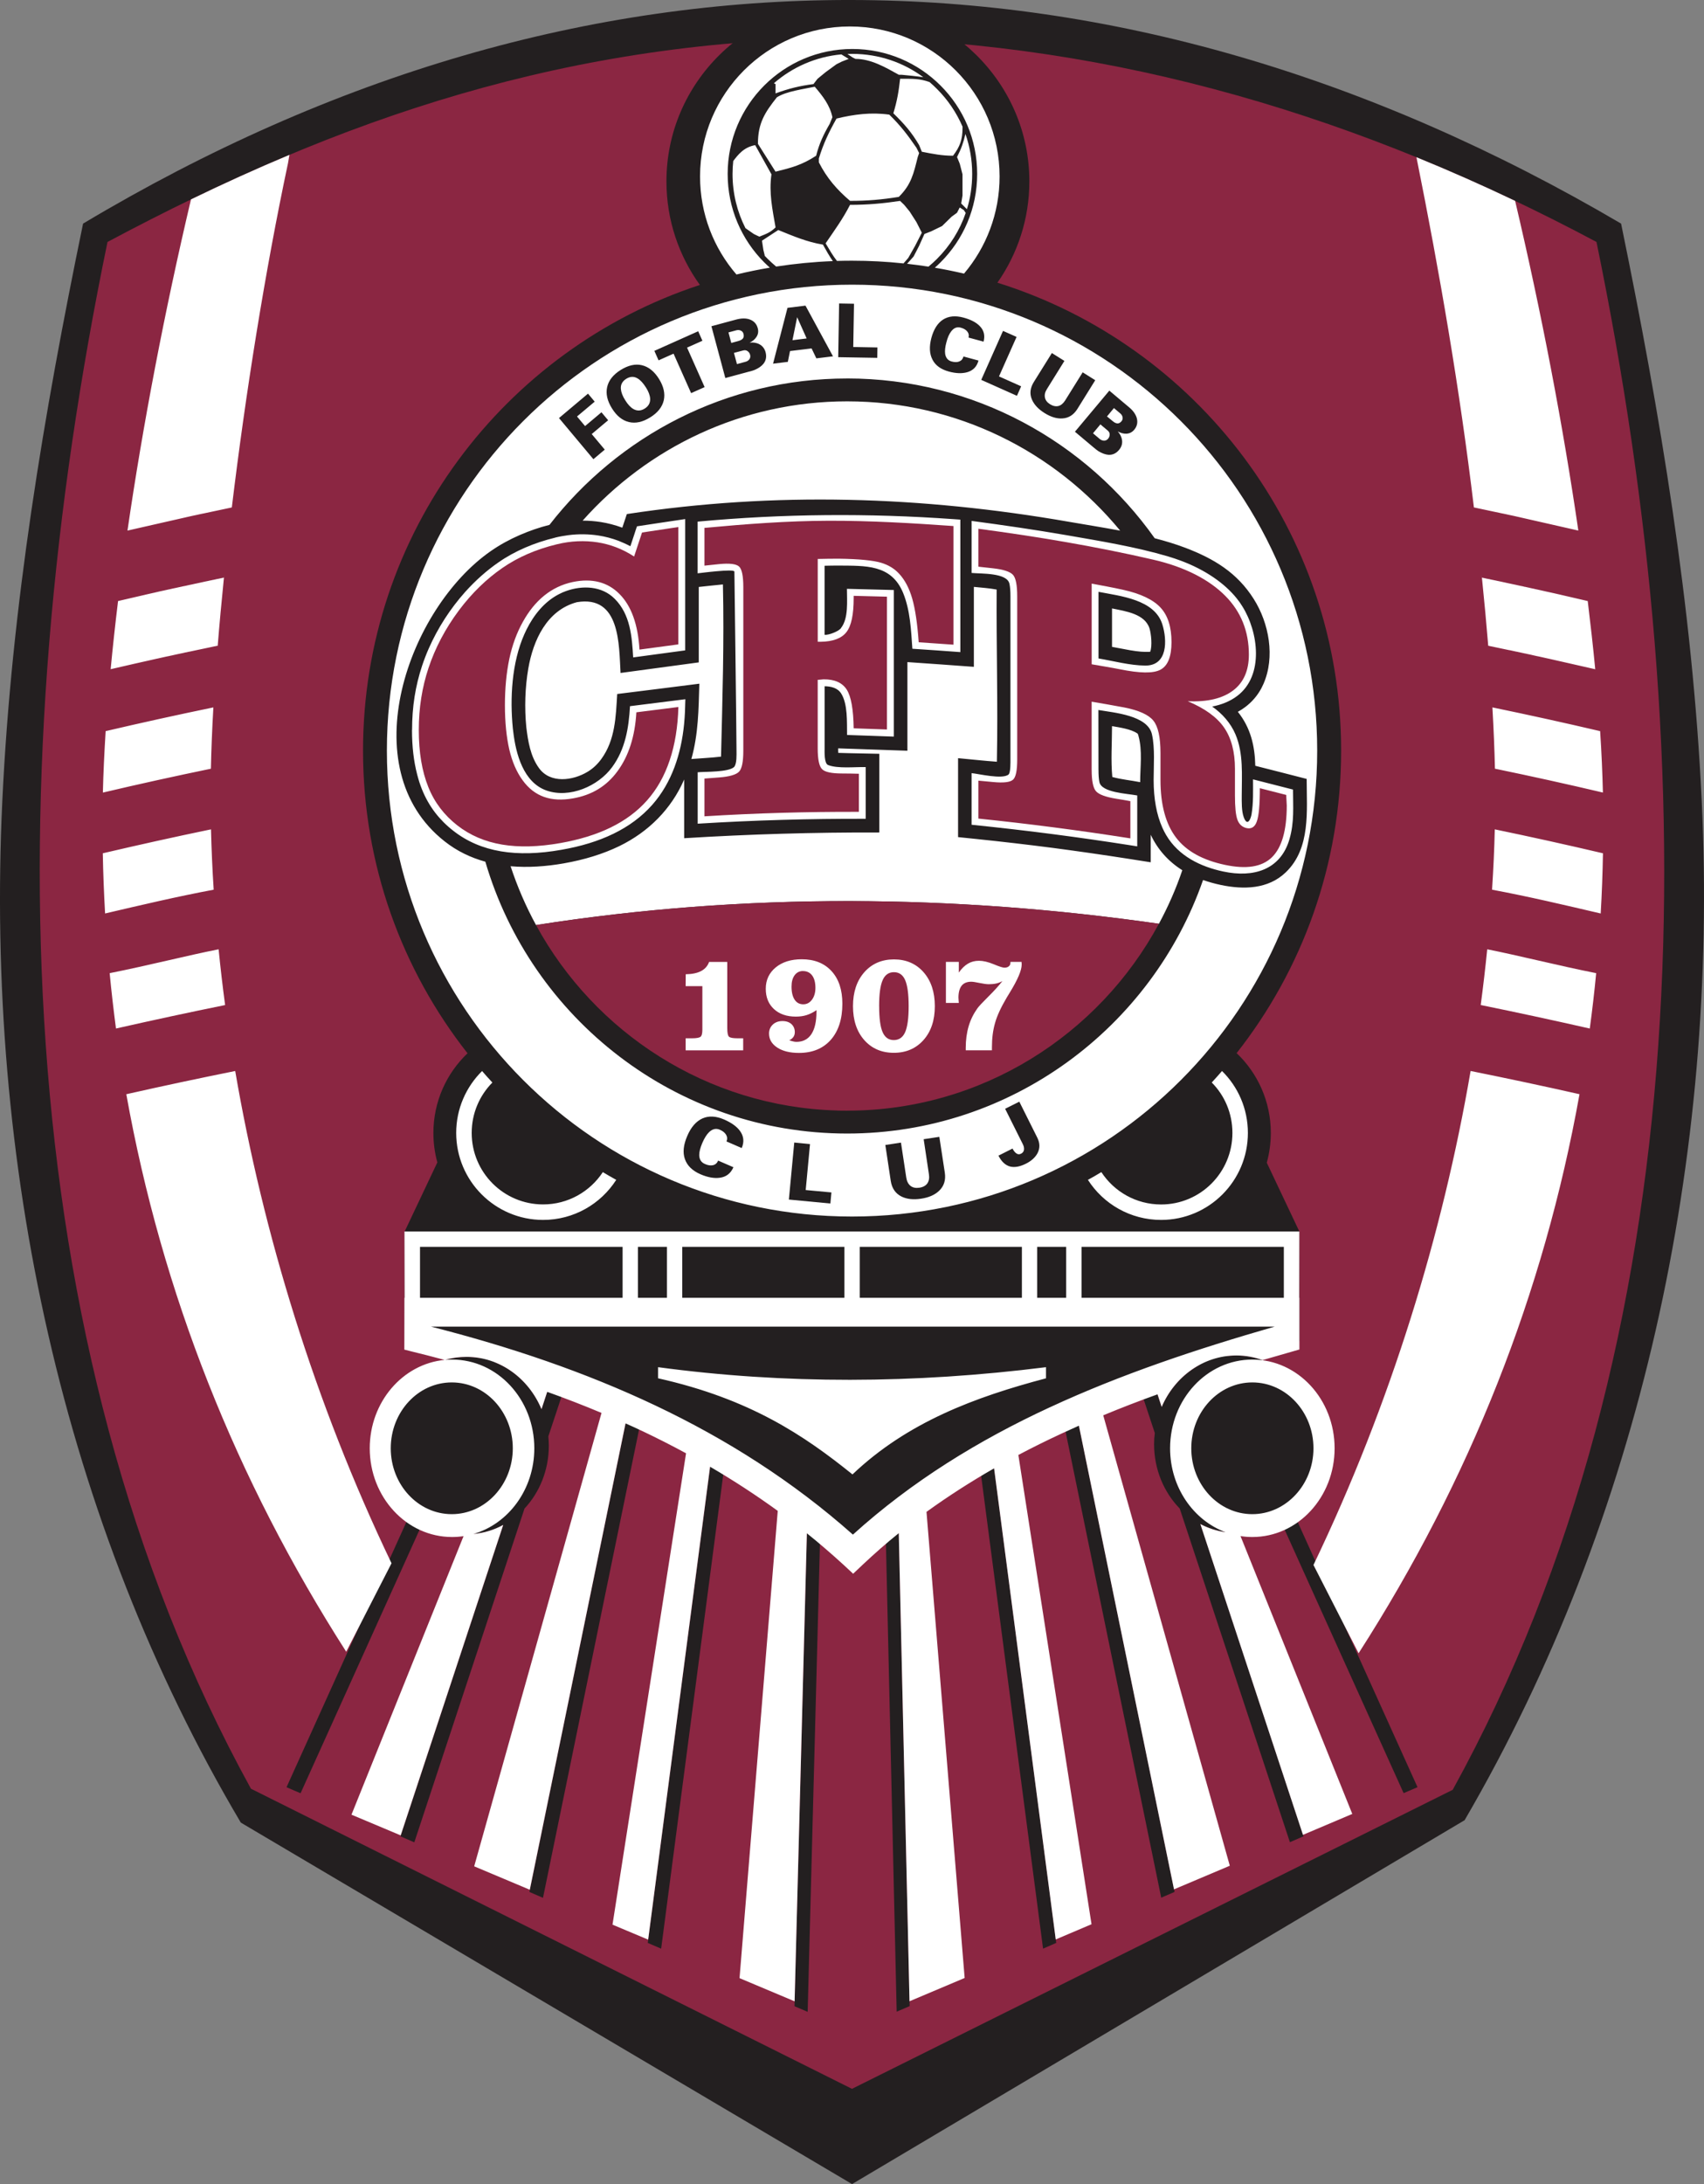
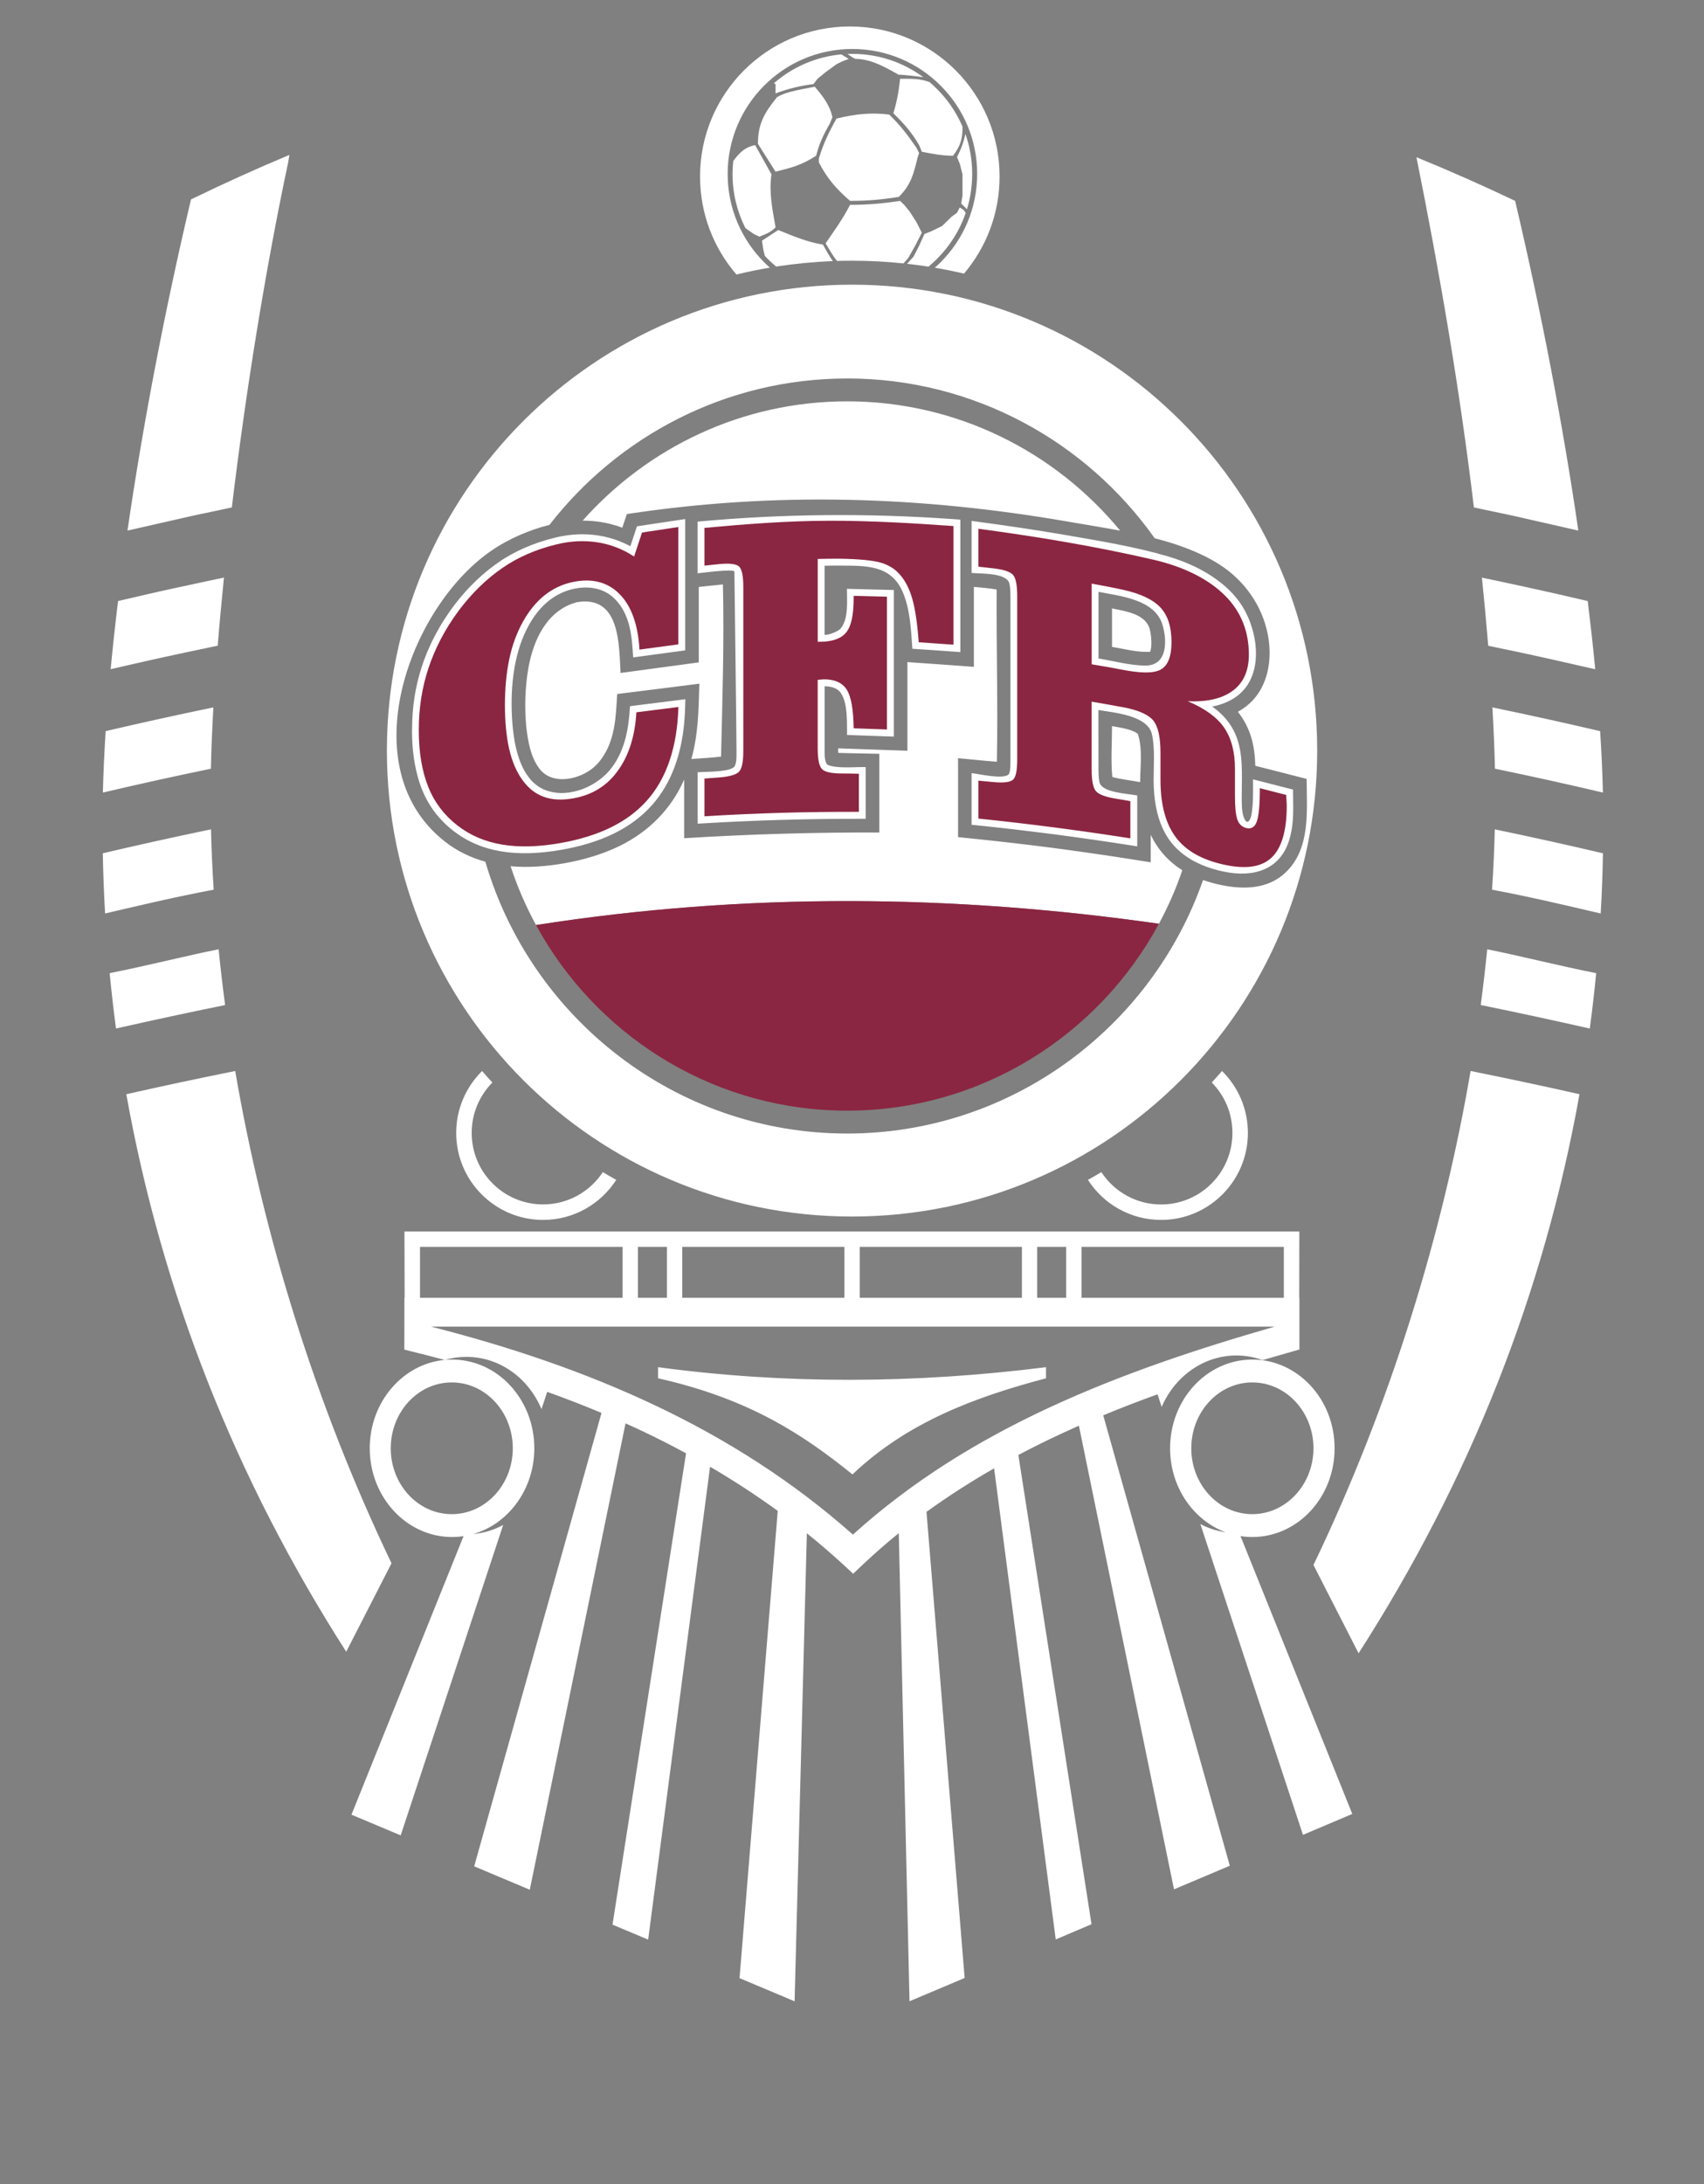
<svg xmlns="http://www.w3.org/2000/svg" id="svg2" version="1.1" viewBox="0 0 64 82">
  <rect x="0" y="0" width="64" height="82" fill="#808080" stroke="none" />
  <defs>
    <style>
      .cls-1 {
        fill: #fff;
      }

      .cls-1, .cls-2, .cls-3, .cls-4, .cls-5 {
        stroke-width: 0px;
      }

      .cls-1, .cls-3 {
        fill-rule: evenodd;
      }

      .cls-2 {
        fill: none;
      }

      .cls-3, .cls-5 {
        fill: #231f20;
      }

      .cls-6 {
        clip-path: url(#clippath);
      }

      .cls-4 {
        fill: #8b2642;
      }
    </style>
    <clipPath id="clippath">
      <polygon class="cls-2" points="0 82 64 82 64 0 0 0 0 82 0 82" />
    </clipPath>
  </defs>
  <g id="g10">
    <g id="g12508">
      <g class="cls-6">
        <g id="g12510">
          <g id="g12516">
-             <path id="path12518" class="cls-5" d="M.087,30.067c.346-7.307,1.555-14.521,3.033-21.672,18.8-11.233,38.781-11.154,57.766,0,1.47,7.152,2.68,14.364,3.029,21.672.635,13.364-2.285,26.915-8.906,38.271l-23.007,13.662-22.958-13.572C2.343,57.114-.555,43.655.087,30.067" />
-           </g>
+             </g>
          <g id="g12520">
-             <path id="path12522" class="cls-4" d="M4.038,9.083C-.052,28.869.143,50.284,9.425,67.156l22.574,11.268,22.563-11.227c9.302-16.869,9.484-38.284,5.4-58.113-8.728-4.653-17.983-7.474-27.96-7.66-10.622.047-19.24,3.005-27.964,7.66" />
-           </g>
+             </g>
          <g id="g12524">
-             <path id="path12526" class="cls-3" d="M37.462,10.614c7.478,2.331,12.909,9.316,12.909,17.568,0,4.286-1.466,8.231-3.925,11.357.793.753,1.284,1.818,1.284,2.996,0,.387-.054.763-.151,1.119l1.223,2.582.003,4.112h-.853c-.639.185-1.278.373-1.91.571.13-.018.262-.028.394-.028,1.707,0,3.088,1.493,3.088,3.332,0,.969-.384,1.842-.996,2.451l4.712,10.425-.522.223-4.641-10.274c-.291.194-.612.34-.958.425-.096.024-.193.041-.292.055h-.011s-.011.003-.011.003h-.01s-.016.003-.016.003h-.007s-.008.001-.008.001l-.045.004h-.011l-.004.003h-.014s-.013.003-.013.003h-.023l-.021.003h-.03s-.003.003-.003.003h-.054s-.003.001-.003.001c-.035,0-.071.003-.107.003-.484,0-.942-.12-1.351-.335l3.874,11.722-.512.222-4.138-12.527c-.591-.606-.963-1.465-.963-2.414,0-.143.008-.281.027-.422l-.587-1.771c-.329.121-.657.247-.986.379-.464.185-.93.377-1.388.579l3.703,18.043-.501.216-3.703-18.036c-.422.192-.844.394-1.258.6-.47.237-.934.483-1.391.739l2.409,18.395-.495.215-2.401-18.328c-.525.309-1.04.633-1.546.973h0c-.506.343-1.003.703-1.487,1.082l.423,18.431-.487.209-.419-18.253c-.261.216-.519.436-.773.664l-.049.045-.004.003v.003s-.01.007-.01.007l-.006.007h-.003s-.082.075-.082.075h-.001l-.007.007-.004.004-.017.016v.003s-.007.001-.007.001l-.006.01-.014.011-.008.007-.004.003-.003.003-.006.004-.007.007-.003.004h-.006s-.004.01-.004.01h-.001s-.013.013-.013.013l-.008.007-.004.004h-.003s-.016.018-.016.018l-.004.003-.007.007-.007.006h-.001s-.006.006-.006.006l-.007.007-.006.004h-.001s-.017.02-.017.02h-.004s-.006.008-.006.008l-.008.006v.004s-.007.003-.007.003l-.007.007-.006.006h0l-.008.007-.007.008h-.001s-.006.004-.006.004l-.007.008-.006.004v.003s-.007.004-.007.004l-.014.014-.017-.016-.003-.003-.03-.028-.007-.007-.008-.008h-.001s-.016-.016-.016-.016l-.008-.007-.004-.003-.008-.01h-.003s-.007-.007-.007-.007v-.003s-.01-.007-.01-.007l-.016-.013v-.003l-.01-.007h-.001s-.006-.007-.006-.007h-.003l-.03-.028-.034-.031-.004-.003-.004-.004-.007-.007-.008-.008-.01-.006-.017-.016-.007-.008-.004-.003-.037-.032h0s-.003-.003-.003-.003l-.014-.011-.003-.004-.006-.004-.008-.008c-.286-.254-.58-.501-.873-.743l-.478,18.249-.495-.212.485-18.43c-.508-.396-1.024-.773-1.552-1.133-.501-.34-1.013-.668-1.532-.979l-2.409,18.382-.502-.216,2.418-18.454c-.457-.263-.92-.516-1.388-.754-.412-.21-.828-.411-1.247-.607l-3.719,18.122-.509-.22,3.723-18.133c-.456-.205-.918-.398-1.382-.585-.322-.13-.646-.254-.972-.376l-.659,1.989c.011.114.018.232.018.347,0,.924-.35,1.76-.913,2.362l-4.139,12.532-.519-.225,3.861-11.69c-.415.225-.884.352-1.38.352-.229,0-.451-.027-.664-.076-.343-.081-.664-.225-.956-.418l-4.614,10.214-.193-.082-.334-.144,4.683-10.361c-.622-.609-1.011-1.487-1.011-2.464,0-1.841,1.384-3.329,3.091-3.329.175,0,.348.014.516.045l.047-.103c-.65-.192-1.311-.372-1.975-.544h-.916v-4.106l1.229-2.596c-.097-.353-.148-.72-.148-1.105,0-1.177.491-2.239,1.282-2.992-2.459-3.127-3.925-7.074-3.925-11.361,0-8.159,5.307-15.078,12.652-17.486-.791-1.096-1.256-2.437-1.256-3.886C25.028,3.1,28.08.094,31.843.094c3.765-.001,6.818,3.006,6.818,6.715,0,1.413-.443,2.722-1.199,3.804M20.338,52.906l.384-1.161c-.447-.162-.897-.314-1.353-.462h0c-.214-.069-.429-.136-.645-.202h-.099l-.031.069c.241.096.467.223.677.379l.016.013c.157.116.3.25.433.394.257.28.466.607.618.97M44.662,51.367h0c-.456.15-.908.307-1.356.472l.324.985c.154-.36.368-.684.625-.959h0c.243-.26.526-.477.838-.641-.144.047-.288.095-.432.144" />
-           </g>
+             </g>
          <g id="g12528">
            <path id="path12530" class="cls-1" d="M37.543,6.626c0,1.39-.502,2.663-1.336,3.647-.361-.085-.728-.16-1.096-.222.075-.065.145-.134.216-.203.851-.85,1.374-2.021,1.374-3.318s-.523-2.468-1.374-3.317c-.848-.849-2.02-1.374-3.314-1.374s-2.464.525-3.312,1.374c-.848.849-1.371,2.023-1.371,3.317s.523,2.468,1.371,3.318c.069.069.141.134.213.201-.425.071-.841.157-1.254.257-.852-.986-1.367-2.273-1.367-3.68,0-3.11,2.518-5.632,5.626-5.632,3.105,0,5.624,2.521,5.624,5.632M25.741,26.251c-.006.315-.017.629-.048.942h0c-.11,1.102-.453,2.185-1.198,3.027-.396.446-.882.804-1.456,1.083-.569.277-1.222.475-1.959.603-.838.148-1.59.17-2.264.057-.686-.116-1.285-.372-1.801-.78-.253-.196-.478-.422-.676-.679-.196-.257-.36-.544-.488-.862h0s-.001-.001-.001-.001c-.035-.089-.068-.181-.099-.273-.027-.086-.055-.181-.082-.287-.13-.496-.195-1.055-.195-1.674h0s.003-.001.003-.001c0-.428.03-.843.093-1.244.063-.4.158-.792.286-1.174h0c.037-.11.075-.218.116-.322.038-.102.083-.209.131-.318.34-.773.808-1.496,1.37-2.126.391-.434.808-.804,1.25-1.109.309-.216.643-.398.999-.552.353-.153.729-.278,1.131-.376h0s.018-.006.018-.006c.072-.017.151-.034.237-.049.09-.016.166-.028.236-.037.395-.051.774-.042,1.136.013.255.04.506.106.753.199.148.059.298.126.443.203l.148-.446.049-.151.051-.15.155-.024.68-.103c.202-.03.423-.064.684-.102l.292-.044v4.93c-.652.086-1.303.174-1.954.264-.047-.783-.104-1.61-.694-2.201h-.001c-.482-.487-1.213-.509-1.82-.292h-.001c-.09.031-.182.072-.272.119-.55.283-.948.785-1.219,1.331h0c-.028.061-.055.116-.08.171-.477,1.074-.545,2.416-.432,3.541.003.028.01.071.016.129.097.828.381,1.89,1.241,2.197.87.308,1.95-.16,2.472-.876.497-.675.624-1.475.671-2.288.694-.085,1.387-.174,2.079-.261M23.086,22.482h.001-.001ZM26.202,28.994c.295-.025,1.169.001,1.373-.201.104-.124.087-.468.087-.61,0-.637-.079-6.724-.079-6.722,0-.117-1.308.057-1.381.064v-1.941c3.211-.298,6.414-.322,9.628-.092l.24.017v4.974c-.602-.047-1.205-.085-1.803-.126-.049-.695-.078-1.439-.347-2.096-.444-1.082-1.425-1.016-2.424-1.027-.174-.001-.35.003-.526.007v2.591c.157.023.569-.147.621-.259.282-.363.219-1.007.219-1.466.587.014,1.175.03,1.761.045v5.503c-.585-.018-1.171-.04-1.756-.061-.008-.48.03-1.161-.223-1.559-.134-.212-.387-.267-.621-.27v2.334c0,.12-.02.564.13.623.361.143,1.01.068,1.414.078,0,.648.001,1.294,0,1.941-2.105-.006-4.208.054-6.311.184v-1.93ZM41.258,24.721c.573.097,1.171.261,1.749.268.855.01.835-.952.648-1.551-.293-.931-1.57-1.058-2.397-1.218v2.5ZM41.258,28.909c0,.189.011.34.034.452.08.398,1.033.431,1.421.504v1.911l-.298-.047c-.947-.148-1.899-.285-2.845-.408-1.026-.134-2.053-.251-3.078-.356v-1.938c.258.023,1.16.246,1.388.051.08-.072.071-.475.071-.564v-6.122c0-.195-.011-.353-.037-.47-.083-.427-1.066-.376-1.422-.411v-1.954c1.195.16,2.387.332,3.577.538,1.239.216,2.586.435,3.799.795.166.049.326.103.474.158.931.345,1.66.859,2.105,1.415.078.096.15.196.213.301.602.955.827,2.596-.192,3.365-.275.208-.604.333-.94.398.377.263.697.622.876,1.047.305.719.234,1.53.234,2.294,0,.237-.01.582.076.815.138.373.265.057.293-.114.071-.429.055-.874.055-1.308.501.126,1.003.254,1.502.383,0,.638.054,1.216-.133,1.862-.339,1.168-1.37,1.451-2.479,1.216-.861-.181-1.691-.583-2.154-1.372-.052-.088-.099-.181-.142-.277-.217-.486-.327-1.085-.327-1.794,0-.517.054-1.188-.062-1.704-.152-.718-1.43-.819-2.013-.918l.003,2.25h0ZM15.197,48.725c-.003-.832-.006-1.663-.006-2.489h33.611c0,.825-.003,1.656-.004,2.489h.006v1.941s-.216.062-.216.062c-.392.112-.78.223-1.168.336-.309-.112-.64-.174-.985-.174-1.241.004-2.314.791-2.804,1.932l-.155-.473c-.69.247-1.37.51-2.04.788l4.754,16.911-2.096.886-3.572-17.407c-.214.095-.427.192-.642.291-.552.256-1.096.524-1.632.808l2.748,17.618-1.344.571-2.315-17.687c-.875.501-1.722,1.044-2.539,1.634l1.433,17.5-2.071.874-.403-17.574c-.464.373-.911.766-1.349,1.178l-.365.345-.368-.342c-.449-.41-.904-.802-1.37-1.177l-.461,17.572-2.068-.87,1.435-17.543c-.821-.596-1.67-1.148-2.542-1.658l-2.325,17.755-1.339-.562,2.762-17.697c-.53-.288-1.068-.561-1.614-.821-.219-.103-.437-.205-.659-.302l-3.596,17.509-2.088-.879,4.782-17.023c-.67-.281-1.351-.545-2.04-.791l-.214.65c-.485-1.158-1.563-1.963-2.819-1.963-.278,0-.546.037-.801.112.087-.007.174-.011.262-.011,1.707,0,3.088,1.49,3.088,3.331,0,1.54-.971,2.838-2.29,3.218.402-.035.782-.154,1.121-.34l-3.85,11.655-1.848-.777,4.209-10.457c-.142.021-.285.032-.432.032-1.704,0-3.091-1.492-3.091-3.331,0-1.737,1.237-3.166,2.811-3.318-.42-.113-.842-.222-1.268-.325l-.244-.062.003-1.945h.006ZM51.026,62.072c4.18-6.506,6.958-13.514,8.298-20.991-1.36-.307-2.724-.596-4.09-.872-1.044,6.084-2.989,12.483-5.902,18.547l.528,1.033s1.167,2.283,1.167,2.283ZM13.004,62.013l1.138-2.223.563-1.098c-2.898-6.044-4.83-12.421-5.871-18.482-1.366.275-2.73.565-4.09.872,1.337,7.456,4.104,14.444,8.26,20.932M4.788,19.92c.574-3.94,1.388-8.211,2.385-12.433,1.227-.595,2.457-1.154,3.697-1.672l-.051.302c-.865,4.07-1.598,8.672-2.112,12.935l-1.483.315-.234.051-.034.008.268-.059s-2.438.554-2.438.554ZM3.864,29.755c.017-.729.054-1.5.104-2.305,1.346-.315,2.694-.612,4.046-.891-.048.824-.078,1.598-.093,2.31v-.008c-1.356.28-2.707.578-4.057.896M7.636,19.275l-.193.042.037-.007.124-.027.032-.008ZM8.413,21.688h0l.008-.082-.006.041v.003s-.003.038-.003.038ZM4.156,25.126h0c.078-.828.171-1.682.278-2.56.315-.073.626-.145.941-.218l.045-.01h.001s.013-.003.013-.003l.006-.003.299-.068.027-.006.034-.007.065-.016.059-.013.038-.01.196-.042.014-.003.182-.041h.007s.061-.014.061-.014h.004s.027-.008.027-.008l.085-.018h.008s.004-.003.004-.003l.058-.011.041-.01.021-.004.061-.014.017-.003.049-.011h.01s.038-.011.038-.011l.039-.008.058-.011.041-.008.058-.014.063-.014.034-.007.078-.016.014-.004h.006l.097-.023.021-.003.078-.017.047-.01.051-.011.011-.003.063-.013.024-.006.097-.021h.001l.063-.013.035-.007.028-.007.062-.013h.007s.054-.013.054-.013l.045-.008.018-.004.061-.013.018-.006.044-.008.013-.003.041-.007.072-.016.027-.006.097-.02c-.09.893-.171,1.761-.237,2.595v-.038s-.061.013-.061.013l-.035.008-.028.004-.062.014h-.01s-.007.003-.007.003l-.092.02-.018.003-.062.014-.018.003-.045.01c-.116.023-.233.048-.348.073l-.028.006-.253.054h-.016s-.047.013-.047.013l-.052.011h-.01s-.127.03-.127.03l-.059.011h-.003s-.007.003-.007.003l-.089.018-.031.007h-.001l-.124.027-.042.01-.061.014-.023.003-.014.004-.048.011-.049.01-.014.003h-.006c-.118.027-.241.054-.363.081l-.01.003h-.007c-.584.13-1.167.263-1.749.398M3.954,34.295h-.007c-.042-.747-.073-1.5-.086-2.259,1.351-.316,2.701-.616,4.057-.897h.007c.018.739.051,1.492.1,2.254v.01c-1.371.257-2.718.575-4.071.891M4.356,38.616c-.09-.689-.171-1.381-.237-2.078l.007-.003c1.374-.271,2.981-.679,4.085-.894.068.692.15,1.39.244,2.093-1.368.277-2.732.572-4.099.881M59.28,19.92c-.571-3.923-1.382-8.173-2.374-12.378-1.222-.583-2.46-1.13-3.706-1.639.879,4.372,1.627,8.716,2.158,13.148l1.484.315.234.051.034.007-.268-.058s2.438.554,2.438.554ZM60.203,29.755c-.018-.729-.051-1.5-.104-2.305-1.346-.315-2.694-.612-4.046-.891.047.824.079,1.598.095,2.311v-.01c1.356.28,2.707.578,4.056.896M56.43,19.275l.193.042-.037-.007-.124-.027-.032-.008ZM55.655,21.688h0l-.008-.082.006.041v.003s.003.038.003.038ZM59.915,25.126h0c-.079-.828-.175-1.682-.282-2.56-.313-.073-.626-.145-.941-.218l-.045-.011h-.01s-.008-.004-.008-.004l-.298-.068-.031-.006-.032-.008-.065-.014-.059-.013-.038-.008-.195-.044-.014-.003-.183-.041h-.004s-.061-.014-.061-.014h-.004s-.027-.008-.027-.008l-.087-.017-.008-.003h-.003s-.059-.013-.059-.013l-.037-.01-.025-.004-.062-.014-.013-.003-.048-.011h-.014s-.037-.01-.037-.01l-.039-.01-.058-.011-.039-.008-.058-.013-.066-.014-.031-.008-.08-.016-.011-.004h-.008l-.097-.021-.02-.004-.079-.017-.047-.01-.049-.011-.011-.003-.063-.013-.025-.006-.096-.021h-.003l-.062-.013-.035-.007-.027-.006-.062-.014h-.007s-.056-.013-.056-.013l-.044-.008-.017-.004-.063-.013-.016-.006-.047-.008-.01-.003-.044-.007-.072-.016-.027-.006-.097-.02c.092.893.171,1.761.24,2.595l-.003-.038.063.013.032.008.028.004.062.014h.011s.007.003.007.003l.089.02.02.003.063.014.017.003.045.01c.117.024.234.048.348.073l.031.004.25.055h.016s.048.013.048.013l.052.01.011.003.127.028.058.013h.01s.089.02.089.02l.03.007h.004l.124.027.038.01.061.013.025.006.013.003.049.011.051.01.014.003h.003c.121.027.244.054.363.081h.011s.003.003.003.003h.003c.583.13,1.168.263,1.753.398M60.112,34.295h.008c.044-.747.072-1.5.085-2.259-1.347-.316-2.7-.616-4.056-.897h-.007c-.017.739-.052,1.492-.102,2.254v.01c1.371.256,2.718.575,4.071.891M59.71,38.616c.093-.689.174-1.381.24-2.078l-.008-.003c-1.373-.271-2.982-.679-4.084-.894-.069.692-.151,1.39-.244,2.092,1.367.278,2.732.574,4.097.883M47.035,51.044c-1.703,0-3.088,1.49-3.088,3.331,0,1.461.872,2.702,2.086,3.153-.336-.048-.656-.154-.949-.308l3.854,11.668,1.852-.785-4.198-10.432c.145.024.293.035.443.035,1.71,0,3.091-1.492,3.091-3.331s-1.381-3.331-3.091-3.331M47.035,51.902c-1.264,0-2.292,1.107-2.292,2.473s1.028,2.473,2.292,2.473,2.297-1.109,2.297-2.473-1.028-2.473-2.297-2.473M16.968,51.902c-1.265,0-2.292,1.107-2.292,2.473s1.027,2.473,2.292,2.473,2.292-1.109,2.292-2.473-1.026-2.473-2.292-2.473M39.286,51.748v-.418c-4.954.623-9.811.641-14.57,0v.417c3.467.777,5.489,2.15,7.302,3.609,2.067-1.966,4.614-2.907,7.268-3.608M48.219,46.812h-7.598v1.913h7.598v-1.913ZM40.044,46.812h-1.09v1.913h1.09v-1.913ZM38.381,46.812h-6.09v1.913h6.09s0-1.913,0-1.913ZM31.714,46.812h-6.09v1.913h6.09s0-1.913,0-1.913ZM25.05,46.812h-1.09v1.913h1.09v-1.913ZM23.384,46.812h-7.609v1.913h7.609v-1.913ZM39.43,52.837c2.677-1.242,5.527-2.191,8.443-3.029h-31.683c2.94.749,5.768,1.701,8.422,2.959,2.672,1.267,5.167,2.848,7.422,4.849,2.218-2.006,4.719-3.54,7.396-4.78M45.897,40.21c.6.59.972,1.415.972,2.325,0,1.801-1.46,3.266-3.26,3.266-1.153,0-2.17-.6-2.748-1.504.169-.093.339-.189.504-.291.48.733,1.305,1.215,2.244,1.215,1.48,0,2.679-1.202,2.679-2.685,0-.739-.293-1.408-.776-1.894.13-.141.258-.285.385-.431M23.144,44.298c-.58.904-1.593,1.503-2.747,1.503-1.8,0-3.263-1.465-3.263-3.266,0-.91.374-1.732.972-2.324.126.147.255.29.387.432-.481.485-.777,1.154-.777,1.891,0,1.483,1.2,2.685,2.682,2.685.938,0,1.763-.482,2.243-1.212.166.1.333.196.504.29M32.002,10.688h0c-9.648,0-17.471,7.833-17.471,17.493s7.824,17.493,17.471,17.493,17.47-7.834,17.47-17.493-7.824-17.493-17.47-17.493M26.266,25.666c-.028.968-.034,1.884-.299,2.831.371-.031.746-.045,1.114-.09.052-2.153.121-4.313.071-6.465-.302.027-.605.064-.907.095v2.832c-.979.13-1.958.264-2.938.397-.061-1.068-.01-2.931-1.641-2.657-1.127.302-1.641,1.428-1.824,2.492-.123.712-.145,1.479-.075,2.198.065.534.154,1.096.48,1.543.426.585,1.271.468,1.824.133.193-.116.365-.274.513-.477.525-.72.546-1.592.597-2.442,1.028-.126,2.055-.257,3.085-.387M41.766,24.287v-1.444c.505.105,1.233.201,1.408.75.062.202.11.661.025.877-.035.004-.096.006-.186.004-.199-.001-.47-.038-.813-.107-.133-.027-.281-.054-.434-.081M41.778,29.172c.337.093.701.126,1.045.194,0-.559.09-1.185-.062-1.73v-.003c-.013-.048-.024-.076-.03-.085h0s-.003-.001-.003-.001t.003,0h0c-.006-.004-.013-.01-.024-.017-.234-.158-.653-.218-.941-.268,0,.627-.049,1.288.011,1.911M42.731,27.546h0s0,0,0,0ZM42.734,27.547h-.001s.004.003.001,0M31.817,14.21c-4.537,0-8.585,2.156-11.18,5.496-.381.095-.753.225-1.114.381-.387.168-.75.367-1.085.6-3.096,2.143-5.246,8.146-1.737,10.902.467.369.985.613,1.528.763,1.721,5.886,7.166,10.206,13.588,10.206,6.169,0,11.438-3.986,13.368-9.518.21.073.432.136.67.186.848.178,1.775.162,2.438-.476.942-.905.784-2.311.784-3.506-.642-.167-1.287-.329-1.93-.493-.017-.756-.178-1.43-.655-2.026.099-.055.195-.117.284-.184.247-.188.449-.421.598-.698.024-.044.048-.097.078-.162.447-1.013.212-2.284-.363-3.192-.618-.98-1.484-1.51-2.573-1.924-.371-.14-.756-.256-1.147-.357-2.569-3.626-6.791-5.999-11.552-5.999M31.738,41.699h.093s-.014.003-.014.003c-.027,0-.052-.001-.079-.003M43.527,34.682c.346-.64.642-1.312.879-2.01-.519-.325-.925-.776-1.186-1.332v1.034l-.88-.138c-.944-.147-1.89-.283-2.834-.407-.93-.12-1.875-.23-2.831-.329l-.691-.071v-2.964c.485.044.972.099,1.457.134.044-2.154-.023-4.311-.008-6.465-.281-.052-.573-.072-.856-.1v3.002c-.832-.062-1.663-.121-2.496-.178v3.328c-.868-.03-1.734-.058-2.601-.09,0,.057-.001.113.003.17.513.018,1.028.021,1.543.035v2.954c-2.45-.008-4.885.064-7.33.215v-2.204c-.484,1.115-1.347,1.972-2.438,2.502-.614.297-1.309.511-2.091.648-.656.114-1.332.164-1.99.106.254.77.574,1.509.956,2.209,7.891-1.233,15.698-1.15,23.395-.048M21.883,19.547c.226,0,.449.017.673.051.272.042.546.114.817.213l.171-.511c5.576-.848,11.06-.674,16.609.291.631.109,1.277.212,1.92.332-2.442-2.961-6.135-4.855-10.256-4.855-3.944,0-7.494,1.735-9.934,4.479M36.101,7.64l.15.15.066.064c.128-.418.197-.862.197-1.324,0-.525-.089-1.031-.254-1.5-.071.312-.157.557-.315.867l.102.249.103.398v.798l-.049.298h0ZM36.15,4.751c-.229-.528-.553-1.006-.955-1.407-.09-.092-.185-.179-.282-.263-.37-.133-.642-.123-1.054-.123h-.052c-.052.472-.113.836-.254,1.295.405.396.684.708.968,1.194l.102.25c.413.081.753.15,1.171.15.261-.339.357-.61.357-1.045v-.051h0ZM34.678,2.899c-.743-.551-1.666-.876-2.665-.876-.062,0-.123.001-.185.004l.199.133.103.051c.583,0,1.131.319,1.628.596h.102c.276.025.547.052.818.092M31.6,2.042c-.965.088-1.844.483-2.535,1.085l.063.03v.35c.477-.177.917-.287,1.425-.35l.152-.198.305-.25.408-.298.202-.1.255-.099s-.275-.17-.275-.17ZM27.54,6.044c-.017.16-.027.322-.027.486,0,.733.175,1.425.485,2.036l.315.22.205.099c.255-.1.411-.153.611-.347-.117-.679-.254-1.302-.154-1.993l-.611-1.096c-.434.079-.649.367-.824.596M28.719,9.601c.037.04.076.079.113.117.102.1.209.198.319.29.697-.107,1.408-.177,2.129-.205-.13-.188-.244-.387-.372-.619-.601-.099-1.113-.319-1.677-.548l-.612.4.052.347.049.199s0,.018,0,.018ZM34.072,9.904c.268.03.533.065.8.107.113-.093.221-.191.323-.294.481-.48.852-1.068,1.076-1.723l-.071-.106-.154-.099-.102.199-.203.148-.357.35-.408.198-.255.1-.202.449-.205.397s-.244.273-.244.273ZM34.521,5.747l-.1-.199c-.33-.48-.598-.833-1.02-1.244-.677-.095-1.323-.013-1.983.148-.288.514-.49.932-.662,1.495v.15c.298.586.67,1.017,1.171,1.445.643,0,1.198-.047,1.831-.15.47-.462.557-.881.711-1.495,0,0,.052-.15.052-.15ZM28.466,5.398l.662,1.047c.602-.148.995-.251,1.525-.598.116-.456.274-.791.509-1.196l.102-.249c-.093-.453-.364-.795-.663-1.146-.416.09-1.072.171-1.423.398-.45.568-.711.968-.711,1.743M31.437,9.796c.188-.006.374-.008.564-.008.653,0,1.298.034,1.933.102l.179-.206.254-.448.255-.499-.202-.398-.255-.398-.205-.25-.154-.148c-.648.097-1.223.148-1.88.148-.275.538-.581.951-.917,1.445.154.259.275.469.427.661" />
          </g>
          <g id="g12532">
            <path id="path12534" class="cls-4" d="M31.424,41.694l.114.004c.066.001.134.001.2.001h.093c5.045-.004,9.447-2.849,11.696-7.018-7.697-1.1-15.505-1.184-23.395.049,2.199,4.039,6.423,6.821,11.291,6.963M23.903,26.743c.522-.065,1.05-.131,1.576-.199-.02.747-.13,1.417-.326,1.999-.195.585-.477,1.086-.849,1.506-.743.839-1.837,1.353-3.266,1.605-1.622.284-2.902.088-3.87-.672-.473-.372-.844-.84-1.082-1.435-.238-.593-.357-1.305-.357-2.139,0-.826.123-1.606.368-2.338.247-.737.622-1.462,1.141-2.156.488-.651,1.034-1.178,1.628-1.588.592-.41,1.272-.703,2.045-.89.54-.133,1.052-.147,1.528-.075.477.075.935.244,1.377.533.1-.301.199-.602.298-.901.454-.069.907-.137,1.364-.206v4.406c-.485.065-.973.131-1.46.196-.055-.935-.303-1.639-.752-2.088-.437-.444-1.031-.603-1.761-.448-.798.171-1.419.685-1.868,1.496-.226.404-.398.869-.508,1.39-.109.523-.165,1.103-.165,1.736,0,.643.058,1.199.165,1.668.111.47.279.85.501,1.153.444.612,1.068.824,1.889.679.695-.121,1.256-.448,1.674-1.021.419-.571.656-1.304.708-2.211M26.458,30.649v-1.418c.182-.014.368-.028.552-.042.388-.03.636-.103.746-.215.109-.112.162-.373.162-.791v-6.135c0-.425-.054-.684-.162-.78-.11-.097-.358-.127-.746-.089-.183.02-.37.038-.552.058v-1.418c1.559-.144,3.116-.264,4.676-.268,1.557-.003,3.116.088,4.676.199v4.454c-.434-.032-.872-.061-1.305-.09-.049-.698-.13-1.246-.243-1.64-.113-.394-.279-.702-.487-.928-.174-.192-.399-.332-.68-.417-.282-.085-.815-.144-1.598-.153-.262-.003-.523.007-.784.01v3.109c.034,0,.066.001.102,0,.467-.004.796-.129.976-.363.185-.236.272-.661.272-1.283v-.079c.418.01.835.023,1.25.032v4.986c-.415-.013-.832-.028-1.25-.044-.01-.705-.096-1.192-.258-1.449-.168-.264-.457-.393-.875-.39-.023.001-.061.004-.109.011-.049.006-.082.007-.109.007v2.575c0,.412.055.674.165.781.107.109.361.161.758.161.206,0,.413.004.624.01v1.43c-1.937-.006-3.87.048-5.802.168M41.002,24.94c.351.062.704.117,1.052.186.755.153,1.265.164,1.538.014s.408-.493.408-1.031c0-.568-.135-.996-.408-1.293s-.743-.527-1.421-.675c-.391-.088-.782-.155-1.169-.23v1.516s0,1.513,0,1.513ZM41.002,28.909c0,.407.054.674.162.797.109.124.365.218.756.281.175.028.355.058.535.092v1.397c-1.903-.299-3.805-.547-5.709-.743v-1.424c.182.017.367.034.553.052.388.037.635.01.745-.085.109-.093.161-.345.161-.761v-6.122c0-.424-.051-.694-.161-.814-.11-.117-.357-.199-.745-.242-.186-.021-.371-.041-.553-.061v-1.424c2.185.291,4.375.654,6.555,1.157,1.22.278,2.126.766,2.713,1.356.597.599.892,1.341.892,2.212,0,.606-.203,1.052-.59,1.345-.395.299-.959.439-1.707.405.639.267,1.095.596,1.366.989.271.391.408.91.408,1.544v1.009c0,.435.03.737.093.907.062.168.172.271.333.312.189.045.323-.035.396-.249.076-.209.113-.626.113-1.247.33.083.663.168.993.254,0,.051.001.116.008.206.004.089.01.153.01.191,0,.939-.189,1.588-.563,1.948-.378.362-.959.449-1.758.28-.834-.177-1.449-.513-1.837-1.024-.389-.51-.585-1.232-.585-2.167v-1.011c0-.592-.09-.996-.267-1.212-.172-.218-.54-.388-1.099-.497-.406-.079-.817-.145-1.219-.216,0,0,0,2.565,0,2.565Z" />
          </g>
          <g id="g12536">
-             <path id="path12538" class="cls-3" d="M22.224,16.296l.49.585-.427.359-1.292-1.544,1.09-.917.251.301-.664.557.302.36.616-.518.251.299-.616.518ZM24.259,14.545c-.102-.162-.206-.275-.313-.338-.138-.082-.279-.076-.427.016-.145.092-.214.218-.2.379.01.123.062.267.166.429.097.155.197.264.305.326.14.079.282.073.426-.018.144-.09.212-.216.202-.376-.008-.123-.059-.261-.158-.418M24.423,15.669c.282-.175.45-.39.508-.641.055-.251-.004-.518-.179-.8-.178-.285-.392-.456-.642-.516-.248-.059-.513.001-.798.178-.282.177-.451.39-.508.641-.056.253.003.518.181.802.176.284.391.455.639.513.251.059.516,0,.8-.178M25.958,14.761l-.66-1.483-.563.251-.158-.356,1.646-.736.159.357-.577.257.66,1.483-.508.226ZM28.153,13.947l-.911.246-.522-1.945.931-.251c.196-.052.367-.054.508-.003.157.057.26.167.302.332.031.114.016.223-.049.322-.056.09-.142.162-.257.216.144-.016.268.006.372.064.114.062.19.161.227.294.044.17.017.315-.082.438-.073.089-.181.164-.32.225-.049.02-.113.041-.199.064M27.679,13.67l.315-.085c.068-.017.12-.051.154-.1.032-.048.042-.102.025-.164-.014-.058-.047-.103-.095-.138-.048-.034-.1-.042-.159-.027l-.353.093.113.421ZM27.36,12.48l.106.396.274-.075c.078-.023.133-.054.165-.096.032-.044.038-.102.018-.174-.013-.054-.045-.093-.097-.117-.049-.025-.109-.03-.172-.013l-.293.079ZM29.589,13.586l-.554.068.542-2.096.676-.083,1.033,1.903-.625.076-.179-.373-.81.099-.082.407ZM29.764,12.773l.533-.066-.357-.798-.176.864ZM32.949,13.435l-1.467-.025.034-2.016.559.01-.028,1.624.908.017-.006.39ZM36.941,12.827l-.564-.153c.023-.088.007-.162-.048-.229-.052-.066-.134-.114-.247-.144-.137-.037-.255.008-.355.138-.075.096-.137.234-.183.418-.048.177-.061.321-.045.432.027.153.107.246.244.283.114.031.212.031.289-.003.079-.031.13-.092.155-.185l.564.153c-.061.227-.202.374-.425.438-.193.054-.419.047-.684-.024-.302-.082-.508-.23-.619-.448-.114-.218-.128-.49-.041-.819.089-.326.234-.555.44-.687.207-.13.46-.155.765-.073.267.072.47.175.605.312.164.162.21.359.15.59M38.195,14.861l.158-.357-.832-.372.66-1.483-.509-.226-.818,1.839s1.342.599,1.342.599ZM40.663,13.978l.473.297-.673,1.082c-.141.223-.329.34-.564.353-.21.013-.432-.055-.666-.202-.236-.147-.392-.316-.475-.507-.093-.218-.068-.439.075-.665l.674-1.081.471.295-.657,1.057c-.072.112-.095.218-.075.318s.083.184.193.253c.111.068.216.089.315.065.096-.025.179-.095.25-.206,0,0,.66-1.058.66-1.058ZM41.096,16.816c.065.057.12.097.164.126.133.079.254.123.368.133.157.01.292-.051.403-.185.089-.105.127-.223.113-.353-.014-.119-.068-.233-.162-.34.11.062.219.09.324.086.117-.006.213-.054.291-.145.111-.13.142-.277.1-.438-.041-.145-.138-.284-.296-.414l-.736-.62-1.292,1.543s.724.609.724.609ZM41.051,16.268l.278-.335.278.234c.047.041.073.09.071.148-.001.058-.021.112-.058.155-.042.049-.09.075-.151.075-.059,0-.118-.024-.171-.069l-.247-.209ZM41.839,15.322l.233.196c.052.044.082.092.09.148.01.057-.004.105-.039.148-.049.057-.097.085-.152.083-.055-.003-.114-.03-.174-.081l-.22-.181.262-.315ZM27.858,43.103l-.573-.249c.038-.086.032-.171-.013-.249s-.126-.143-.238-.191c-.14-.061-.272-.03-.399.089-.093.089-.179.227-.26.415-.075.178-.114.328-.113.448.003.164.075.277.216.336.113.051.214.064.302.044.089-.021.154-.079.192-.172l.574.249c-.1.232-.272.366-.518.396-.212.027-.449-.016-.717-.131-.306-.133-.501-.323-.587-.571-.087-.244-.056-.535.089-.869.141-.332.333-.549.569-.657.238-.106.509-.092.817.041.272.119.471.261.591.425.145.196.168.412.068.646M31.188,45.185l-1.559-.148.202-2.141.592.058-.162,1.725.966.09s-.039.417-.039.417ZM34.693,42.771l.587-.089.206,1.345c.041.278-.03.504-.212.678-.161.155-.388.256-.68.299-.293.045-.539.017-.738-.082-.224-.114-.358-.308-.401-.588l-.203-1.346.587-.089.2,1.317c.021.137.075.24.159.307.087.068.197.089.333.069.138-.021.237-.075.3-.164.059-.088.08-.202.058-.342,0,0-.197-1.315-.197-1.315ZM38.403,42.932l-.652-1.304.533-.266.673,1.346c.106.21.107.407.008.593-.086.157-.23.287-.429.387-.227.114-.423.15-.592.11-.178-.045-.329-.181-.443-.41l.528-.266c.038.075.08.13.126.168.062.051.128.059.193.025.087-.044.124-.117.111-.22-.003-.047-.024-.103-.056-.165" />
-           </g>
+             </g>
          <g id="g12540">
-             <path id="path12542" class="cls-1" d="M25.752,39.434v-.452h.241c.158,0,.26-.018.312-.052.049-.034.075-.121.075-.266v-1.64h-.628l.003-.446c.24-.004.433-.044.577-.12.145-.076.247-.191.3-.343h.683v2.48c0,.177.021.284.062.325.042.042.15.062.324.062h.212v.452h-2.161ZM30.159,36.456c-.13,0-.236.054-.313.157-.078.105-.117.246-.117.427,0,.21.038.374.116.492.076.116.186.174.324.174.134,0,.241-.057.327-.172.086-.116.13-.264.13-.445,0-.201-.041-.356-.123-.466-.082-.109-.195-.165-.344-.165M30.667,37.924c-.117.083-.24.144-.365.185-.127.041-.264.059-.411.059-.344,0-.619-.095-.822-.283-.205-.188-.308-.442-.308-.763,0-.331.127-.598.375-.802.25-.205.576-.305.978-.305.474,0,.846.148,1.119.446.271.297.405.705.405,1.222,0,.574-.144,1.024-.433,1.355-.291.328-.688.493-1.196.493-.337,0-.612-.066-.817-.201s-.308-.308-.308-.527c0-.136.048-.247.14-.335.095-.089.216-.133.365-.133.141,0,.254.04.337.114.082.078.126.177.126.301,0,.069-.017.129-.051.179-.035.051-.086.093-.158.129.055.017.104.032.148.042.042.01.082.016.118.016.247,0,.437-.096.564-.288.127-.191.193-.472.193-.842,0,0,0-.064,0-.064ZM32.037,37.776c0-.527.142-.952.425-1.274.284-.321.657-.482,1.114-.482s.831.161,1.113.482c.281.321.422.746.422,1.274s-.141.952-.425,1.271c-.284.319-.656.48-1.116.48-.457,0-.829-.161-1.11-.479-.282-.319-.423-.744-.423-1.273M33.02,37.776c0,.451.042.776.13.976.087.198.227.297.42.297.196,0,.34-.1.427-.299.087-.201.131-.524.131-.973s-.044-.776-.13-.976c-.086-.201-.227-.301-.423-.301-.195,0-.339.1-.425.302-.089.201-.131.525-.131.975M36.272,39.434v-.095c0-.295.037-.566.11-.812.072-.246.185-.47.332-.675.049-.069.183-.212.401-.429.22-.218.398-.414.535-.589-.071.041-.148.071-.231.09-.08.018-.175.028-.275.028-.089,0-.207-.016-.354-.047-.15-.031-.251-.047-.31-.047-.159,0-.281.049-.361.148-.078.099-.121.249-.121.448,0,.014.003.051.007.11.001.037.003.068.007.09h-.485v-1.541h.485v.401c.107-.153.223-.264.344-.335.12-.072.258-.107.413-.107.158,0,.339.042.552.129.209.088.343.13.402.13.073,0,.128-.017.166-.051.042-.032.062-.079.062-.136v-.031h.416c0,.01.003.024.003.038.003.016.003.037.003.065,0,.216-.151.568-.45,1.054-.049.078-.083.138-.109.179-.217.367-.367.688-.442.961-.079.274-.116.574-.116.896v.127h-.983Z" />
-           </g>
+             </g>
        </g>
      </g>
    </g>
  </g>
</svg>